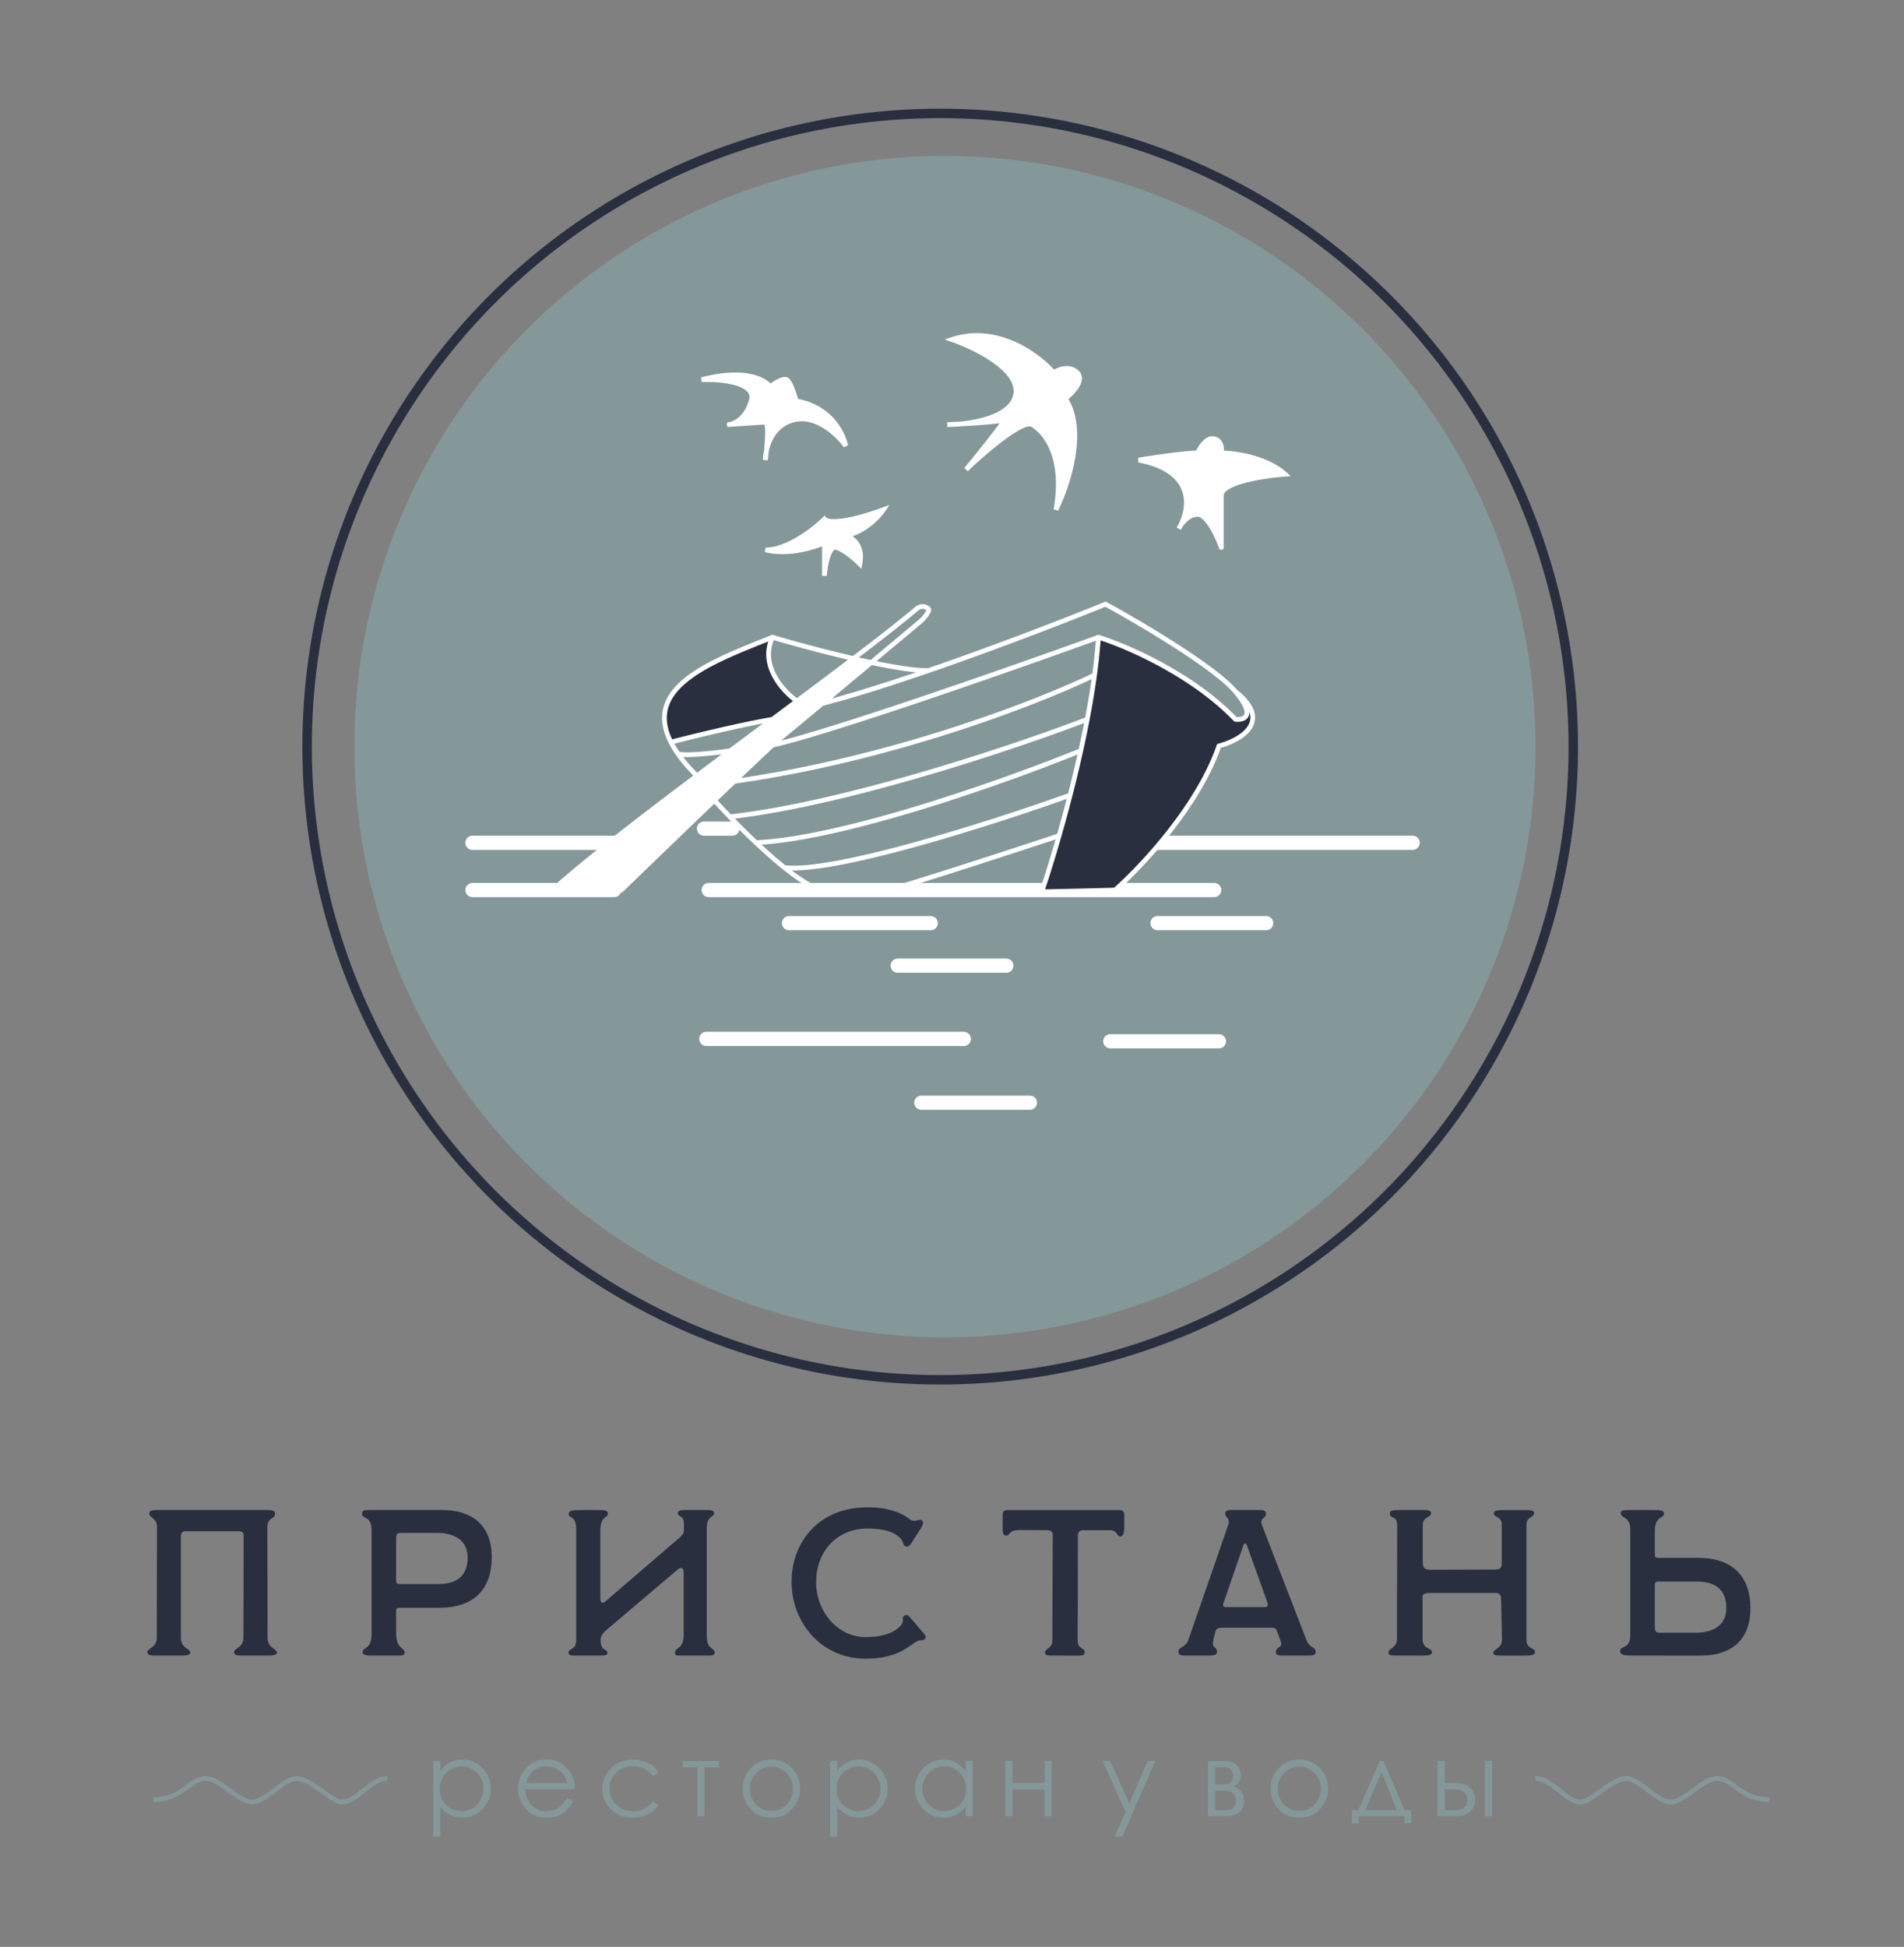
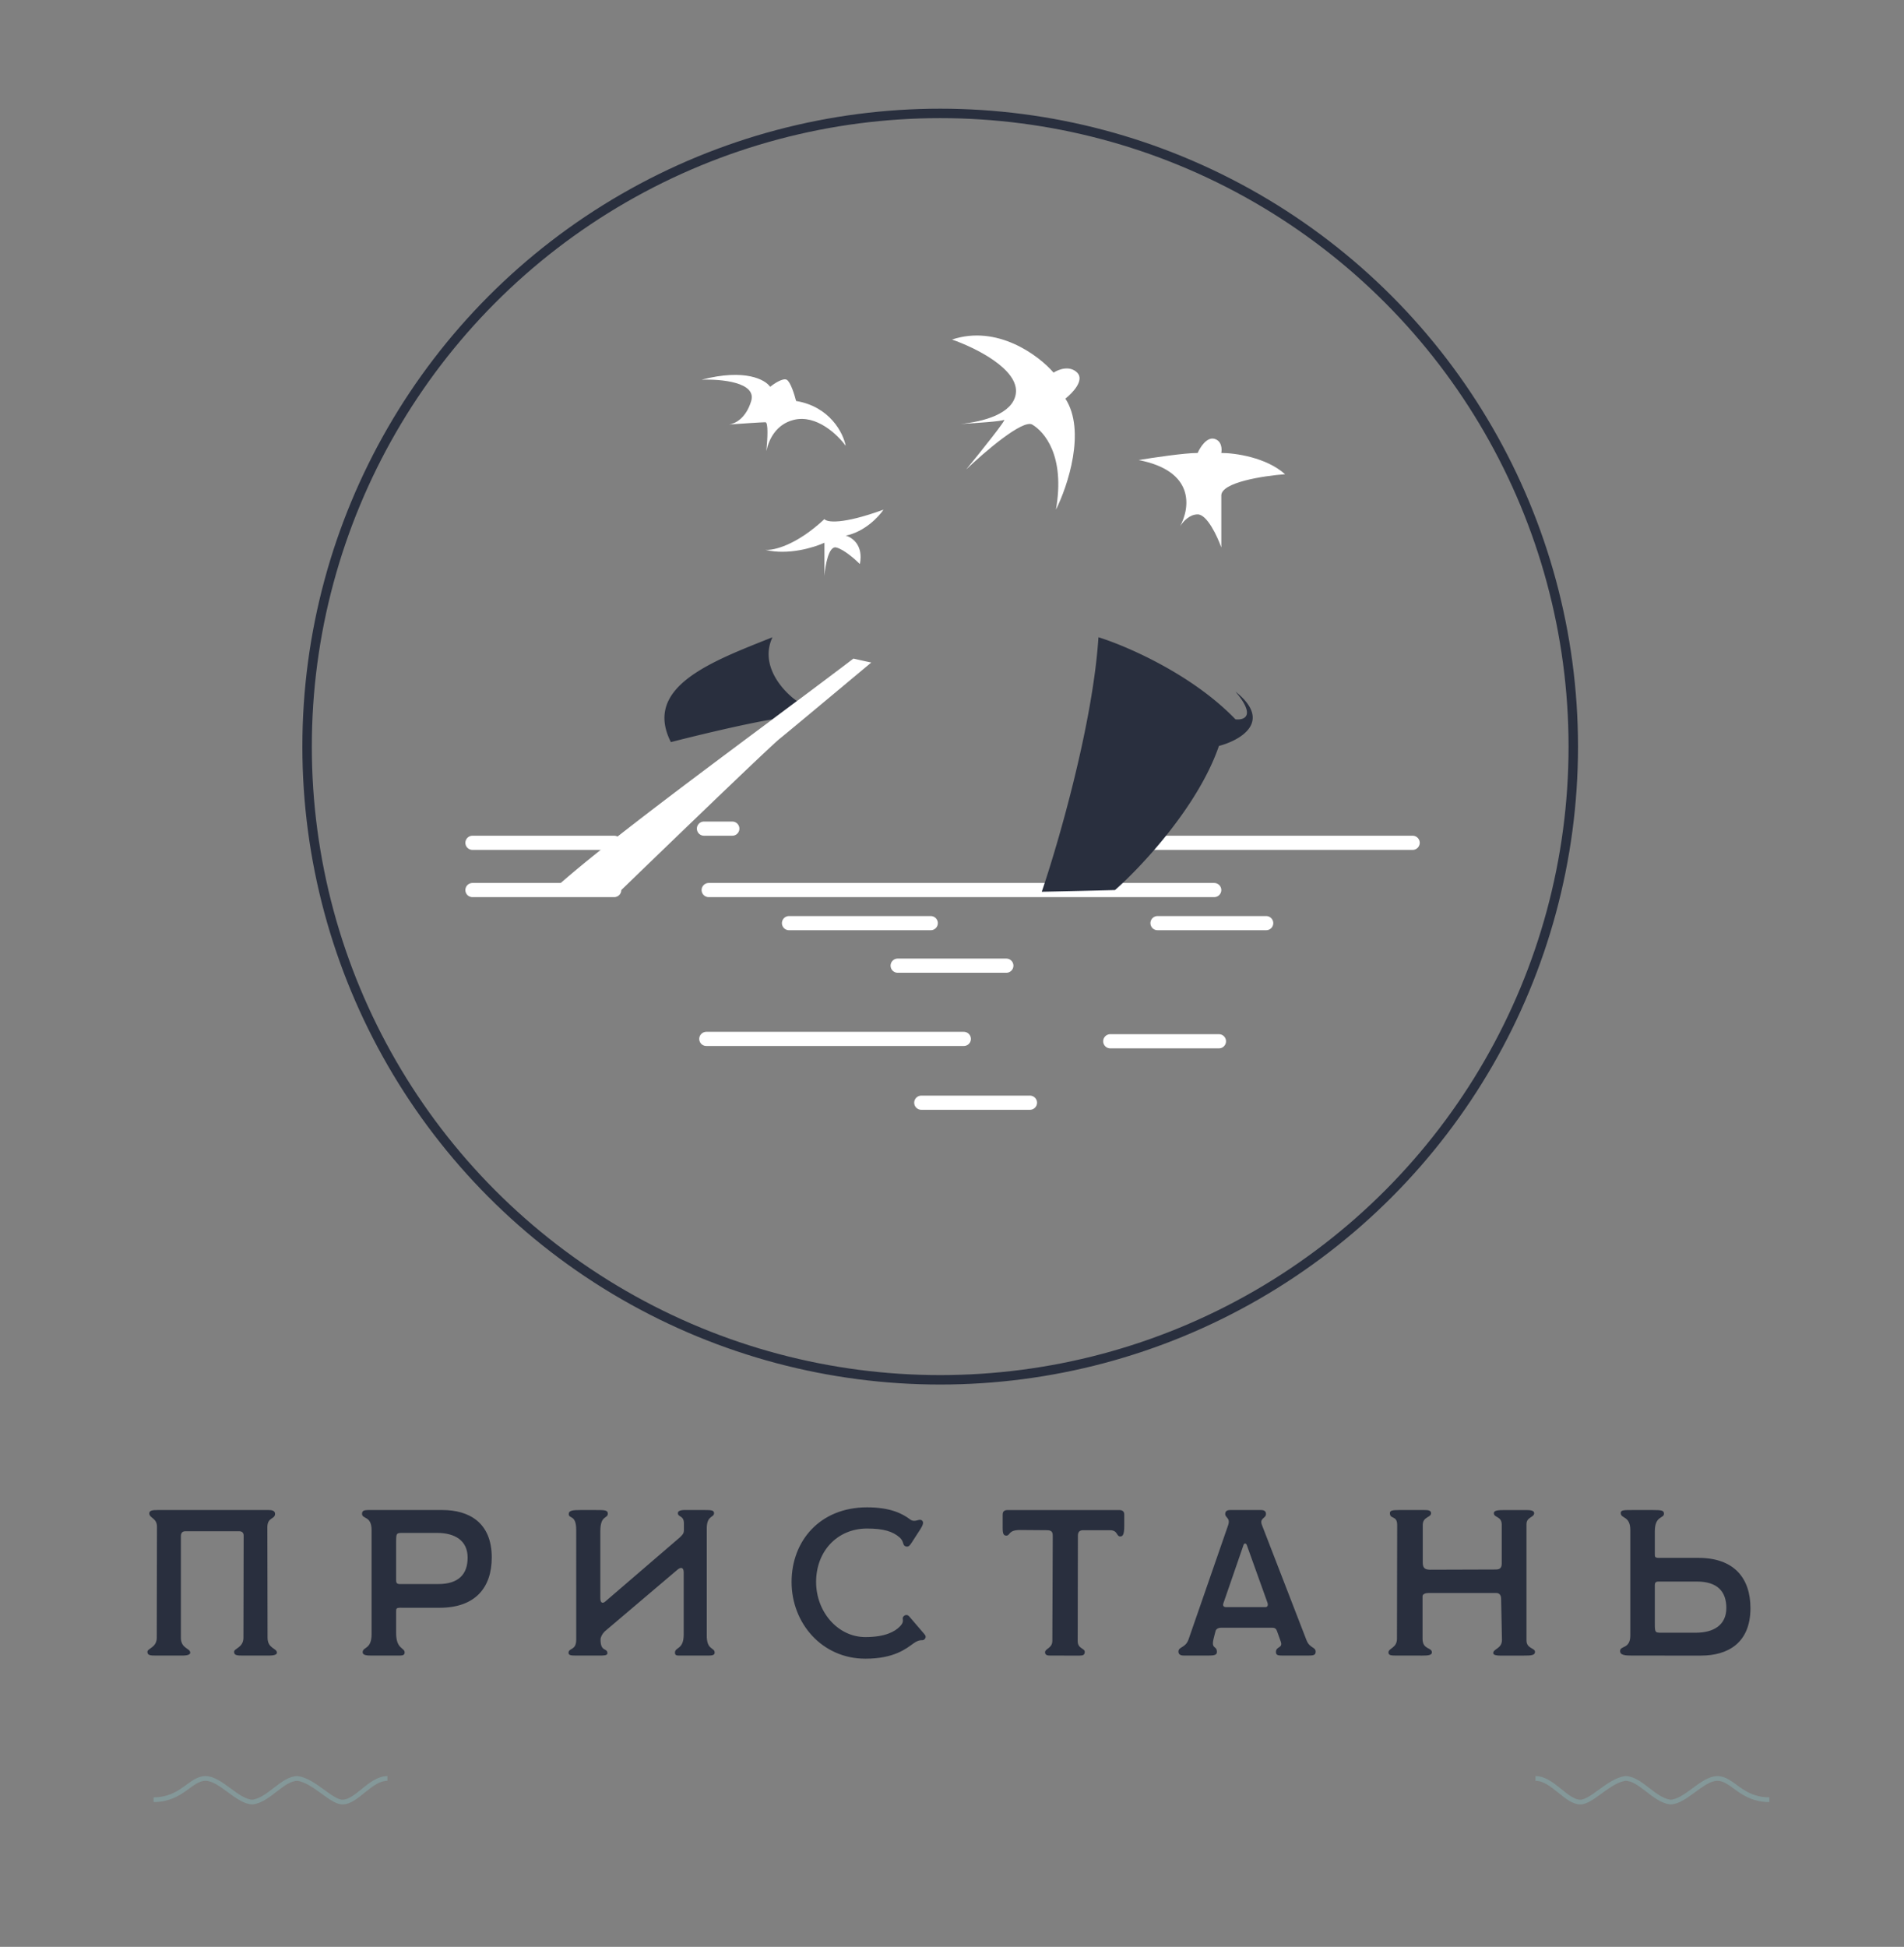
<svg xmlns="http://www.w3.org/2000/svg" width="403" height="412" fill="none" viewBox="0 0 403 412">
  <rect x="0" y="0" width="403" height="412" fill="#808080" stroke="none" />
-   <circle cx="200" cy="158" r="125" fill="#849899" />
  <path stroke="#fff" stroke-linecap="round" stroke-width="3" d="M242 178.356h57M149 175.356h6" />
  <path fill="#292f3e" d="M33.136 350.356c-1.32 0-1.936-.044-1.936-.792s1.98-.88 1.98-2.992l.044-23.496c0-1.848-1.628-1.804-1.628-2.816 0-.616.704-.704 1.804-.704h23.496c.528 0 1.32.088 1.32.792 0 1.232-1.628.66-1.628 2.86l.044 23.364c0 2.332 1.98 2.2 1.98 3.168 0 .616-1.276.616-1.98.616h-5.148c-1.32 0-1.936-.044-1.936-.792s1.98-.88 1.98-2.992l.044-21.604c0-.572-.308-.924-.968-.924H39.252c-.704 0-.968.396-.968 1.1v21.428c0 2.332 1.98 2.2 1.98 3.168 0 .616-1.276.616-1.98.616zm45.69 0c-1.143 0-2.067-.044-2.067-.704 0-1.188 1.892-.528 1.892-3.828v-22c0-3.124-2.024-2.288-2.024-3.476 0-.88.748-.792 2.376-.792h14.652c5.5 0 10.428 2.552 10.428 10.032 0 6.38-3.476 10.648-11.044 10.648h-7.876c-1.364-.044-1.32.132-1.32.88v4.488c0 3.432 1.804 3.036 1.804 4.092 0 .704-.66.66-1.628.66zm5.765-15.136h8.184c4.268 0 6.204-2.068 6.204-5.588 0-3.652-2.728-5.236-6.468-5.236h-7.26c-1.364 0-1.408.044-1.408 1.98v7.568c0 .748-.088 1.276.748 1.276m37.503 15.136c-1.188 0-1.76-.044-1.76-.572 0-1.1 1.628-.44 1.628-2.772V323.78c0-3.344-1.584-2.288-1.584-3.388 0-.748.88-.836 2.508-.836h3.168c1.892 0 2.596 0 2.596.748 0 1.144-1.584.264-1.584 3.74v14.212c0 1.012.528 1.144 1.1.616l15.708-13.508c.572-.572.88-.792.88-1.584v-1.408c0-1.716-1.276-1.276-1.276-2.156 0-.792 1.496-.66 2.552-.66h3.124c1.408 0 1.98.044 1.98.66 0 .968-1.496.44-1.54 3.124v22.572c-.088 3.388 1.672 2.64 1.672 3.828 0 .616-.748.616-1.628.616h-5.148c-1.144 0-1.628.088-1.628-.616 0-1.232 1.848-.572 1.848-3.828v-13.156c0-1.012-.528-1.232-1.32-.572l-15.4 13.068c-.572.572-.88 1.232-.88 1.716 0 2.728 1.452 1.672 1.452 2.904 0 .484-.792.484-1.848.484zm61.071.66c-9.152 0-15.62-7.48-15.62-16.236 0-8.712 6.028-15.796 15.972-15.796 4.928 0 7.48 1.32 9.108 2.552 1.056.792 1.892-.264 2.508.22.528.396.088 1.188-.352 1.892l-1.848 2.86c-.396.616-.748 1.012-1.408.66-.484-.264-.22-1.012-1.1-1.804-1.452-1.276-3.388-1.892-6.908-1.892-6.292 0-10.78 4.796-10.78 11.308 0 6.292 4.576 11.66 10.428 11.66 4.268 0 6.248-1.188 7.26-2.2 1.276-1.276.264-1.628.836-2.2.396-.396.88-.352 1.232.088l3.168 3.696c.308.352.396.704 0 1.1-.44.44-.792-.22-2.288.836-1.54 1.1-4.092 3.256-10.208 3.256m39.131-.66c-.66 0-1.1-.132-1.1-.704 0-.792 1.54-.836 1.54-2.42l.088-22.176c0-.792-.176-1.232-1.232-1.232l-5.676-.044c-2.552 0-2.068 1.188-2.904 1.188-.572 0-.792-.352-.792-1.628v-2.772c0-.748.352-1.012 1.144-1.012h23.54c.616 0 1.056.264 1.056.924v2.464c0 1.672-.264 2.2-.836 2.2-.88 0-.484-1.32-2.2-1.32h-5.632c-.792 0-1.144.352-1.144 1.188l-.044 22.264c0 1.672 1.496 1.496 1.496 2.288 0 .66-.396.792-1.056.792zm28.366 0c-.616 0-1.232-.132-1.232-.836 0-1.1 1.496-.704 2.156-2.64l8.36-24.112c.528-1.584-.616-1.54-.616-2.376 0-.616.396-.836 1.056-.836h6.468c.704 0 1.1.22 1.1.836 0 .968-1.452.836-.836 2.376l9.416 24.332c.66 1.716 1.936 1.408 1.936 2.42 0 .748-.44.836-1.672.836h-5.28c-1.012 0-1.452-.088-1.452-.748 0-1.276 1.54-.748 1.012-2.244l-.792-2.2c-.22-.616-.572-.704-1.144-.704h-10.648c-.44 0-.968.132-1.188.616l-.396 1.54c-.66 2.552.66 1.496.66 2.992 0 .66-.66.748-1.936.748zm8.888-10.252h8.272c.528 0 .616-.484.44-.968l-4.356-12.144c-.176-.484-.572-.44-.704-.044l-4.268 12.364c-.176.528.088.792.616.792m35.999 10.252c-1.188 0-1.672-.088-1.672-.66 0-.924 1.804-.924 1.804-2.904l.044-24.068c0-2.112-1.54-1.144-1.54-2.508 0-.528.44-.66 1.936-.66h5.368c.704 0 1.408.044 1.408.66 0 .968-1.76.704-1.76 2.508v7.964c0 1.32.66 1.452 1.496 1.496l13.816-.044c.748 0 1.408-.088 1.408-1.276v-8.184c0-1.892-1.672-1.452-1.672-2.464 0-.572.792-.66 2.376-.66h4.4c.968 0 1.76.088 1.76.66 0 .924-1.628.792-1.628 2.332v24.596c0 1.76 1.804 1.584 1.804 2.42 0 .748-.836.792-2.332.792h-5.148c-.396 0-1.364-.044-1.364-.528 0-.924 1.848-.924 1.848-2.772l-.176-8.668c0-.924-.44-1.276-1.056-1.276h-14.3c-.66 0-1.276.22-1.276.704v8.976c0 2.376 1.98 1.76 1.98 2.904 0 .616-.968.66-2.068.66zm50.003 0c-1.628 0-2.64-.088-2.64-.968 0-1.188 2.156-.352 2.156-3.3v-22.264c0-3.124-2.024-2.376-2.024-3.652 0-.616.704-.616 2.376-.616h4.488c1.804 0 2.288.088 2.288.792 0 1.012-1.936.396-1.936 3.696v4.752c0 .748-.044.924 1.32.88h7.876c7.568 0 11.044 4.268 11.044 10.648 0 7.48-4.928 10.032-10.428 10.032zm6.116-4.84h7.26c3.74 0 6.468-1.584 6.468-5.236 0-3.52-1.936-5.588-6.204-5.588h-8.184c-.836 0-.748.528-.748 1.276v7.568c0 1.936.044 1.98 1.408 1.98" />
-   <path fill="#849899" d="M91.697 372.669h1.493v2.148q.892-1.224 2.052-1.837 1.16-.612 2.59-.612 2.49 0 4.264 1.794 1.772 1.795 1.772 4.318 0 2.578-1.762 4.383-1.75 1.794-4.232 1.794a5.7 5.7 0 0 1-2.567-.58q-1.171-.58-2.117-1.729v6.284h-1.493zm6.016 1.149q-1.955 0-3.298 1.365-1.332 1.364-1.332 3.394 0 1.332.59 2.396.602 1.064 1.709 1.686a4.75 4.75 0 0 0 2.352.623q1.215 0 2.278-.623a4.64 4.64 0 0 0 1.708-1.762 4.76 4.76 0 0 0 .634-2.363q0-1.246-.634-2.363a4.46 4.46 0 0 0-1.687-1.73 4.5 4.5 0 0 0-2.32-.623m22.34 6.661 1.268.666q-.623 1.224-1.44 1.976a5.8 5.8 0 0 1-1.837 1.15q-1.02.386-2.309.386-2.858 0-4.469-1.869-1.611-1.88-1.611-4.243 0-2.224 1.364-3.964 1.73-2.213 4.63-2.213 2.987 0 4.769 2.267 1.267 1.6 1.29 3.996h-10.506q.043 2.042 1.299 3.351 1.257 1.3 3.105 1.3.892 0 1.729-.311a4.6 4.6 0 0 0 1.44-.827q.591-.516 1.278-1.665m0-3.148q-.3-1.203-.881-1.923-.569-.72-1.514-1.16a4.65 4.65 0 0 0-1.988-.44q-1.718 0-2.954 1.106-.902.806-1.364 2.417zm19.333-2.234-1.193.741q-1.546-2.052-4.221-2.052-2.138 0-3.556 1.375-1.407 1.375-1.407 3.341 0 1.278.644 2.406a4.6 4.6 0 0 0 1.783 1.751q1.14.624 2.546.623 2.579 0 4.211-2.052l1.193.785q-.838 1.256-2.256 1.955-1.407.687-3.212.687-2.772 0-4.598-1.761-1.826-1.762-1.826-4.287 0-1.697.849-3.147a6.04 6.04 0 0 1 2.352-2.277q1.494-.817 3.341-.817a7 7 0 0 1 2.234.355q1.086.354 1.837.923.753.57 1.279 1.451m5.11-2.428h7.691v1.3h-3.094v10.387h-1.514v-10.387h-3.083zm18.784-.301q2.697 0 4.469 1.955 1.611 1.783 1.611 4.222 0 2.449-1.708 4.286-1.697 1.827-4.372 1.826-2.685 0-4.393-1.826-1.698-1.837-1.698-4.286 0-2.428 1.612-4.211 1.772-1.966 4.479-1.966m0 1.472q-1.87 0-3.212 1.386t-1.342 3.351q0 1.268.612 2.363a4.4 4.4 0 0 0 1.654 1.698 4.56 4.56 0 0 0 2.288.591q1.247 0 2.288-.591a4.4 4.4 0 0 0 1.655-1.698q.612-1.095.612-2.363 0-1.966-1.354-3.351-1.343-1.386-3.201-1.386m12.425-1.171h1.494v2.148q.891-1.224 2.051-1.837 1.161-.612 2.589-.612 2.493 0 4.265 1.794t1.772 4.318q0 2.578-1.761 4.383-1.751 1.794-4.233 1.794a5.7 5.7 0 0 1-2.567-.58q-1.171-.58-2.116-1.729v6.284h-1.494zm6.016 1.149q-1.955 0-3.298 1.365-1.332 1.364-1.332 3.394 0 1.332.591 2.396.601 1.064 1.708 1.686a4.76 4.76 0 0 0 2.353.623q1.214 0 2.277-.623a4.64 4.64 0 0 0 1.708-1.762 4.76 4.76 0 0 0 .634-2.363q0-1.246-.634-2.363a4.46 4.46 0 0 0-1.687-1.73 4.5 4.5 0 0 0-2.32-.623m24.145-1.149v11.687h-1.482v-2.008q-.946 1.149-2.127 1.729a5.7 5.7 0 0 1-2.568.58q-2.48 0-4.243-1.794-1.75-1.805-1.751-4.383 0-2.524 1.773-4.318t4.264-1.794q1.44 0 2.6.612 1.17.613 2.052 1.837v-2.148zm-6.016 1.149q-1.256 0-2.32.623a4.53 4.53 0 0 0-1.697 1.73 4.747 4.747 0 0 0 .011 4.726 4.66 4.66 0 0 0 1.697 1.762 4.5 4.5 0 0 0 2.299.623q1.235 0 2.342-.623a4.3 4.3 0 0 0 1.697-1.686q.601-1.064.601-2.396 0-2.03-1.342-3.394-1.332-1.365-3.288-1.365m21.234 4.91h-6.789v5.628h-1.514v-11.687h1.514v4.641h6.789v-4.641h1.504v11.687h-1.504zM259.07 384.356h-3.394v-11.687h3.341q1.911 0 2.75.881.848.881.848 2.062 0 1.784-1.568 2.417 2.277.805 2.277 3.105 0 3.222-4.254 3.222m-1.88-10.387v3.652h.978q1.332 0 1.74-.107.409-.108.763-.527.365-.429.365-1.128 0-.73-.376-1.224-.375-.495-.795-.58-.408-.087-1.697-.086zm0 5.027v4.093h1.612q1.139 0 1.622-.14.494-.15.838-.634.354-.483.354-1.224 0-.957-.601-1.526t-1.59-.569zm17.829-6.628q2.696 0 4.469 1.955 1.611 1.783 1.611 4.222 0 2.449-1.708 4.286-1.697 1.827-4.372 1.826-2.685 0-4.394-1.826-1.697-1.837-1.697-4.286 0-2.428 1.612-4.211 1.772-1.966 4.479-1.966m0 1.472q-1.87 0-3.212 1.386t-1.343 3.351q0 1.268.613 2.363a4.4 4.4 0 0 0 1.654 1.698 4.56 4.56 0 0 0 2.288.591q1.246 0 2.288-.591a4.4 4.4 0 0 0 1.654-1.698q.613-1.095.613-2.363 0-1.966-1.354-3.351-1.342-1.386-3.201-1.386m12.5 9.238 4.512-10.409h.784l4.48 10.409h1.407v2.772h-1.45v-1.494h-9.668v1.558h-1.482v-2.836zm4.877-8.089-3.416 8.089h6.693zm13.36 2.31h1.429q1.708 0 2.675.268.966.269 1.665 1.193a3.37 3.37 0 0 1 .698 2.105q0 1.44-1.01 2.471-1.01 1.02-3.061 1.02h-3.889v-11.687h1.493zm.054 1.375v4.415h1.729q3.051 0 3.051-2.149 0-.612-.333-1.203a1.75 1.75 0 0 0-.956-.827q-.623-.236-2.213-.236zm8.486-6.005h1.515v11.687h-1.515zM233.419 372.669h1.59l4.017 9.002 3.9-9.002h1.6l-6.971 15.963h-1.59l2.256-5.156z" />
  <path stroke="#849899" d="M32.5 380.856c6 0 7.8-4.5 11-4.5s6.8 5 10 5c3.5-.5 6.3-5 9.5-5 3.5.5 7.1 5 9.5 5 3 0 5.9-5 9.5-5M374.5 380.856c-6 0-7.8-4.5-11-4.5s-6.8 5-10 5c-3.5-.5-6.3-5-9.5-5-3.5.5-7.1 5-9.5 5-3 0-5.9-5-9.5-5" />
  <path stroke="#fff" stroke-linecap="round" stroke-width="3" d="M149.5 219.856H204M190 204.356h23M235 220.356h23M195 233.356h23M245 195.356h23M167 195.356h30M100 178.356h30M100 188.356h30M150 188.356h107" />
  <path fill="#292f3e" d="M236 188.356c5.5-4.833 17.6-17.7 22-30.5 4.5-1.178 11.5-5.129 3.5-11.5 4.4 5.2 1.833 6.08 0 5.87-9.2-9.568-23.167-15.567-29-17.37a116 116 0 0 1-.826 8c-.417 3.061-.946 6.21-1.55 9.37a238 238 0 0 1-1.371 6.63 291 291 0 0 1-2.253 9.417 323 323 0 0 1-2.329 8.583c-1.379 4.822-2.678 8.94-3.671 11.858 5.804-.112 11.196-.24 15.5-.358M168.686 148.356c-2.895-2-7.986-7.5-5.186-13.5-12.68 5.072-27.467 10.426-21.5 22.191 4.452-1.151 14.986-3.726 21.5-4.821 1.751-1.306 3.484-2.598 5.186-3.87" />
  <path fill="#fff" d="M117 188.356h14.5a6496 6496 0 0 1 19.718-19c1.451-1.39 2.857-2.735 4.181-4 3.472-3.315 6.386-6.076 8.101-7.658.742-.685 1.26-1.149 1.5-1.342.813-.65 4.406-3.634 9-7.463 3.187-2.655 6.855-5.717 10.412-8.688-1.239-.26-2.505-.541-3.777-.834a1805 1805 0 0 1-11.949 8.985c-1.702 1.272-3.435 2.564-5.186 3.87-2.93 2.184-5.911 4.405-8.888 6.63a3296 3296 0 0 0-7.112 5.33c-12.399 9.327-23.948 18.233-30.5 24.17" />
-   <path stroke="#fff" stroke-linecap="round" d="M168.686 148.356c-2.895-2-7.986-7.5-5.186-13.5m5.186 13.5c-1.702 1.272-3.435 2.564-5.186 3.87m5.186-3.87c4.23-3.159 8.273-6.191 11.949-8.985m-17.135-4.515c-12.68 5.072-27.467 10.426-21.5 22.191m21.5-22.191a308 308 0 0 0 17.135 4.515M147.5 164.186c-12.399 9.327-23.948 18.233-30.5 24.17h14.5a6496 6496 0 0 1 19.718-19m-3.718-5.17c2.35-1.767 4.73-3.549 7.112-5.33m-7.112 5.33c-1.654-1.652-2.976-3.205-4-4.666m-1.5-2.473c4.452-1.151 14.986-3.726 21.5-4.821m-21.5 4.821q.603 1.19 1.5 2.473m20-7.294c-2.93 2.184-5.911 4.405-8.888 6.63m-3.394 10.5c1.451-1.39 2.857-2.735 4.181-4m-4.181 4a148 148 0 0 0 3.27 3.5m66.012 15.858c5.804-.112 11.196-.24 15.5-.358 5.5-4.833 17.6-17.7 22-30.5 4.5-1.178 11.5-5.129 3.5-11.5m-41 42.358c.993-2.918 2.292-7.036 3.671-11.858m-3.671 11.858c-11.868.23-25.46.392-35 .254m47-54.112c5.833 1.803 19.8 7.802 29 17.37 1.833.21 4.4-.67 0-5.87m-29-11.5c-17.667 6.395-56.2 19.915-69 22.842m69-22.842a116 116 0 0 1-.826 8m29.826 3.5c-4.4-5.2-20.167-14.5-27.5-18.5-7.977 3.245-22.968 9.064-37.5 14.06m-22.5 6.977c-4.594 3.829-8.187 6.813-9 7.463-.24.193-.758.657-1.5 1.342m10.5-8.805c6.506-1.684 14.432-4.204 22.5-6.977m-22.5 6.977c3.187-2.655 6.855-5.717 10.412-8.688M163.5 157.698c-1.715 1.582-4.629 4.343-8.101 7.658m76.275-22.5c-11.292 5.5-42.356 17.7-76.275 22.5m76.275-22.5c-.417 3.061-.946 6.21-1.55 9.37m0 0c-14.882 5.71-50.845 17.83-75.636 20.63m75.636-20.63a238 238 0 0 1-1.371 6.63m-74.265 14a162 162 0 0 0 5.512 5.46m68.753-19.46c-15.084 6.14-49.953 18.627-68.753 19.46m68.753-19.46a291 291 0 0 1-2.253 9.417M160 178.316c1.978 1.863 4.032 3.689 6 5.267m60.5-15.31c-15.833 5.678-50.1 16.691-60.5 15.31m60.5-15.31a323 323 0 0 1-2.329 8.583M166 183.583c3.087 2.474 5.962 4.337 8 4.773 1.597.343 5.834.53 11.5.612m38.671-12.112c-12.223 4.049-37.071 12.14-38.671 12.112m11-47.052c-2.815.018-7.251-.694-12.088-1.711m-29.8 18.651c-.124.093-9.612 1.328-11.112.664m40.912-19.315c-1.239-.26-2.505-.541-3.777-.834m3.777.834c3.934-3.285 7.73-6.459 10.588-8.849.667-.666 1.9-2.1 1.5-2.5-.5-.5-1.5-.833-2.5 0-3.252 2.739-7.904 6.365-13.365 10.515" />
  <path fill="#fff" d="M223.5 107.857c2.5-5 6.4-16.7 2-23.5 1.5-1.167 4.1-3.9 2.5-5.5s-4-.667-5 0c-3.167-3.667-11.9-10.2-21.5-7 4.833 1.666 14.3 6.3 13.5 11.5-.655 4.258-6.943 5.9-11.67 6.356 3.793-.21 8.544-.543 9.17-.857.8-.4-5 6.834-8 10.5 3.833-3.666 12-10.7 14-9.5 2.5 1.5 7 6.5 5 18.001M241 97.357c11.887 2.3 10.939 9.992 8.785 14.001.668-1.048 2.01-2.501 3.715-2.501 2 0 4.167 4.666 5 7v-11c0-2.8 9-4.167 13.5-4.5-4-3.6-10.667-4.5-13.5-4.5.167-.834.1-2.6-1.5-3s-3 1.833-3.5 3c-2.8 0-9.5 1-12.5 1.5M162 116.357c1.667.166 6.5-.9 12.5-6.5.5.666 3.7 1.2 12.5-2-1 1.5-4 4.7-8 5.5 1.333.333 3.8 2 3 6-1-1-3.4-3.1-5-3.5s-2.333 3.833-2.5 6v-7c-2.167 1-7.7 2.7-12.5 1.5M148.5 80.357c4-.167 11.7.5 10.5 4.5-1.096 3.653-3.388 4.804-4.666 4.976 2.434-.173 6.902-.477 7.666-.477.637 0 .471 3.378.209 6.102.512-2.477 2.069-5.671 5.791-6.602 4.8-1.2 9.333 3.167 11 5.5-.5-2.666-3.3-8.3-10.5-9.5-.333-1.333-1.2-4.1-2-4.5s-2.667.834-3.5 1.5c-1-1.5-5.3-3.9-14.5-1.5" />
-   <path stroke="#fff" stroke-linecap="round" d="M258.5 104.857c0-2.8 9-4.167 13.5-4.5-4-3.6-10.667-4.5-13.5-4.5.167-.834.1-2.6-1.5-3s-3 1.833-3.5 3c-2.8 0-9.5 1-12.5 1.5 11.887 2.3 10.939 9.992 8.785 14.001m8.715-6.501v11m0-11v11m0 0c-.833-2.334-3-7-5-7-1.705 0-3.047 1.453-3.715 2.501M203.33 89.713c4.727-.455 11.015-2.098 11.67-6.357.8-5.2-8.667-9.833-13.5-11.5 9.6-3.2 18.333 3.334 21.5 7 1-.666 3.4-1.6 5 0s-1 4.334-2.5 5.5c4.4 6.8.5 18.501-2 23.501 2-11.5-2.5-16.5-5-18-2-1.2-10.167 5.833-14 9.5 3-3.667 8.8-10.9 8-10.5-.626.313-5.377.646-9.17.856Zm0 0a294 294 0 0 1-2.83.143c.815 0 1.784-.042 2.83-.143Zm46.455 21.645a6 6 0 0 0-.285.499q.146-.238.285-.499Zm-95.451-21.525c1.278-.172 3.57-1.323 4.666-4.977 1.2-4-6.5-4.666-10.5-4.5 9.2-2.4 13.5 0 14.5 1.5.833-.666 2.7-1.9 3.5-1.5s1.667 3.167 2 4.5c7.2 1.2 10 6.834 10.5 9.5-1.667-2.333-6.2-6.7-11-5.5-3.722.93-5.279 4.126-5.791 6.602m-7.875-5.625c2.434-.173 6.902-.477 7.666-.477.637 0 .471 3.378.209 6.102m-7.875-5.625-.334.023q.152 0 .334-.023Zm7.875 5.625a9.6 9.6 0 0 0-.209 1.898c.068-.544.142-1.2.209-1.898ZM162 116.357c1.667.166 6.5-.9 12.5-6.5.5.666 3.7 1.2 12.5-2-1 1.5-4 4.7-8 5.5 1.333.333 3.8 2 3 6-1-1-3.4-3.1-5-3.5s-2.333 3.833-2.5 6v-7c-2.167 1-7.7 2.7-12.5 1.5Z" />
  <circle cx="199" cy="158" r="134" stroke="#292f3e" stroke-width="2" />
</svg>